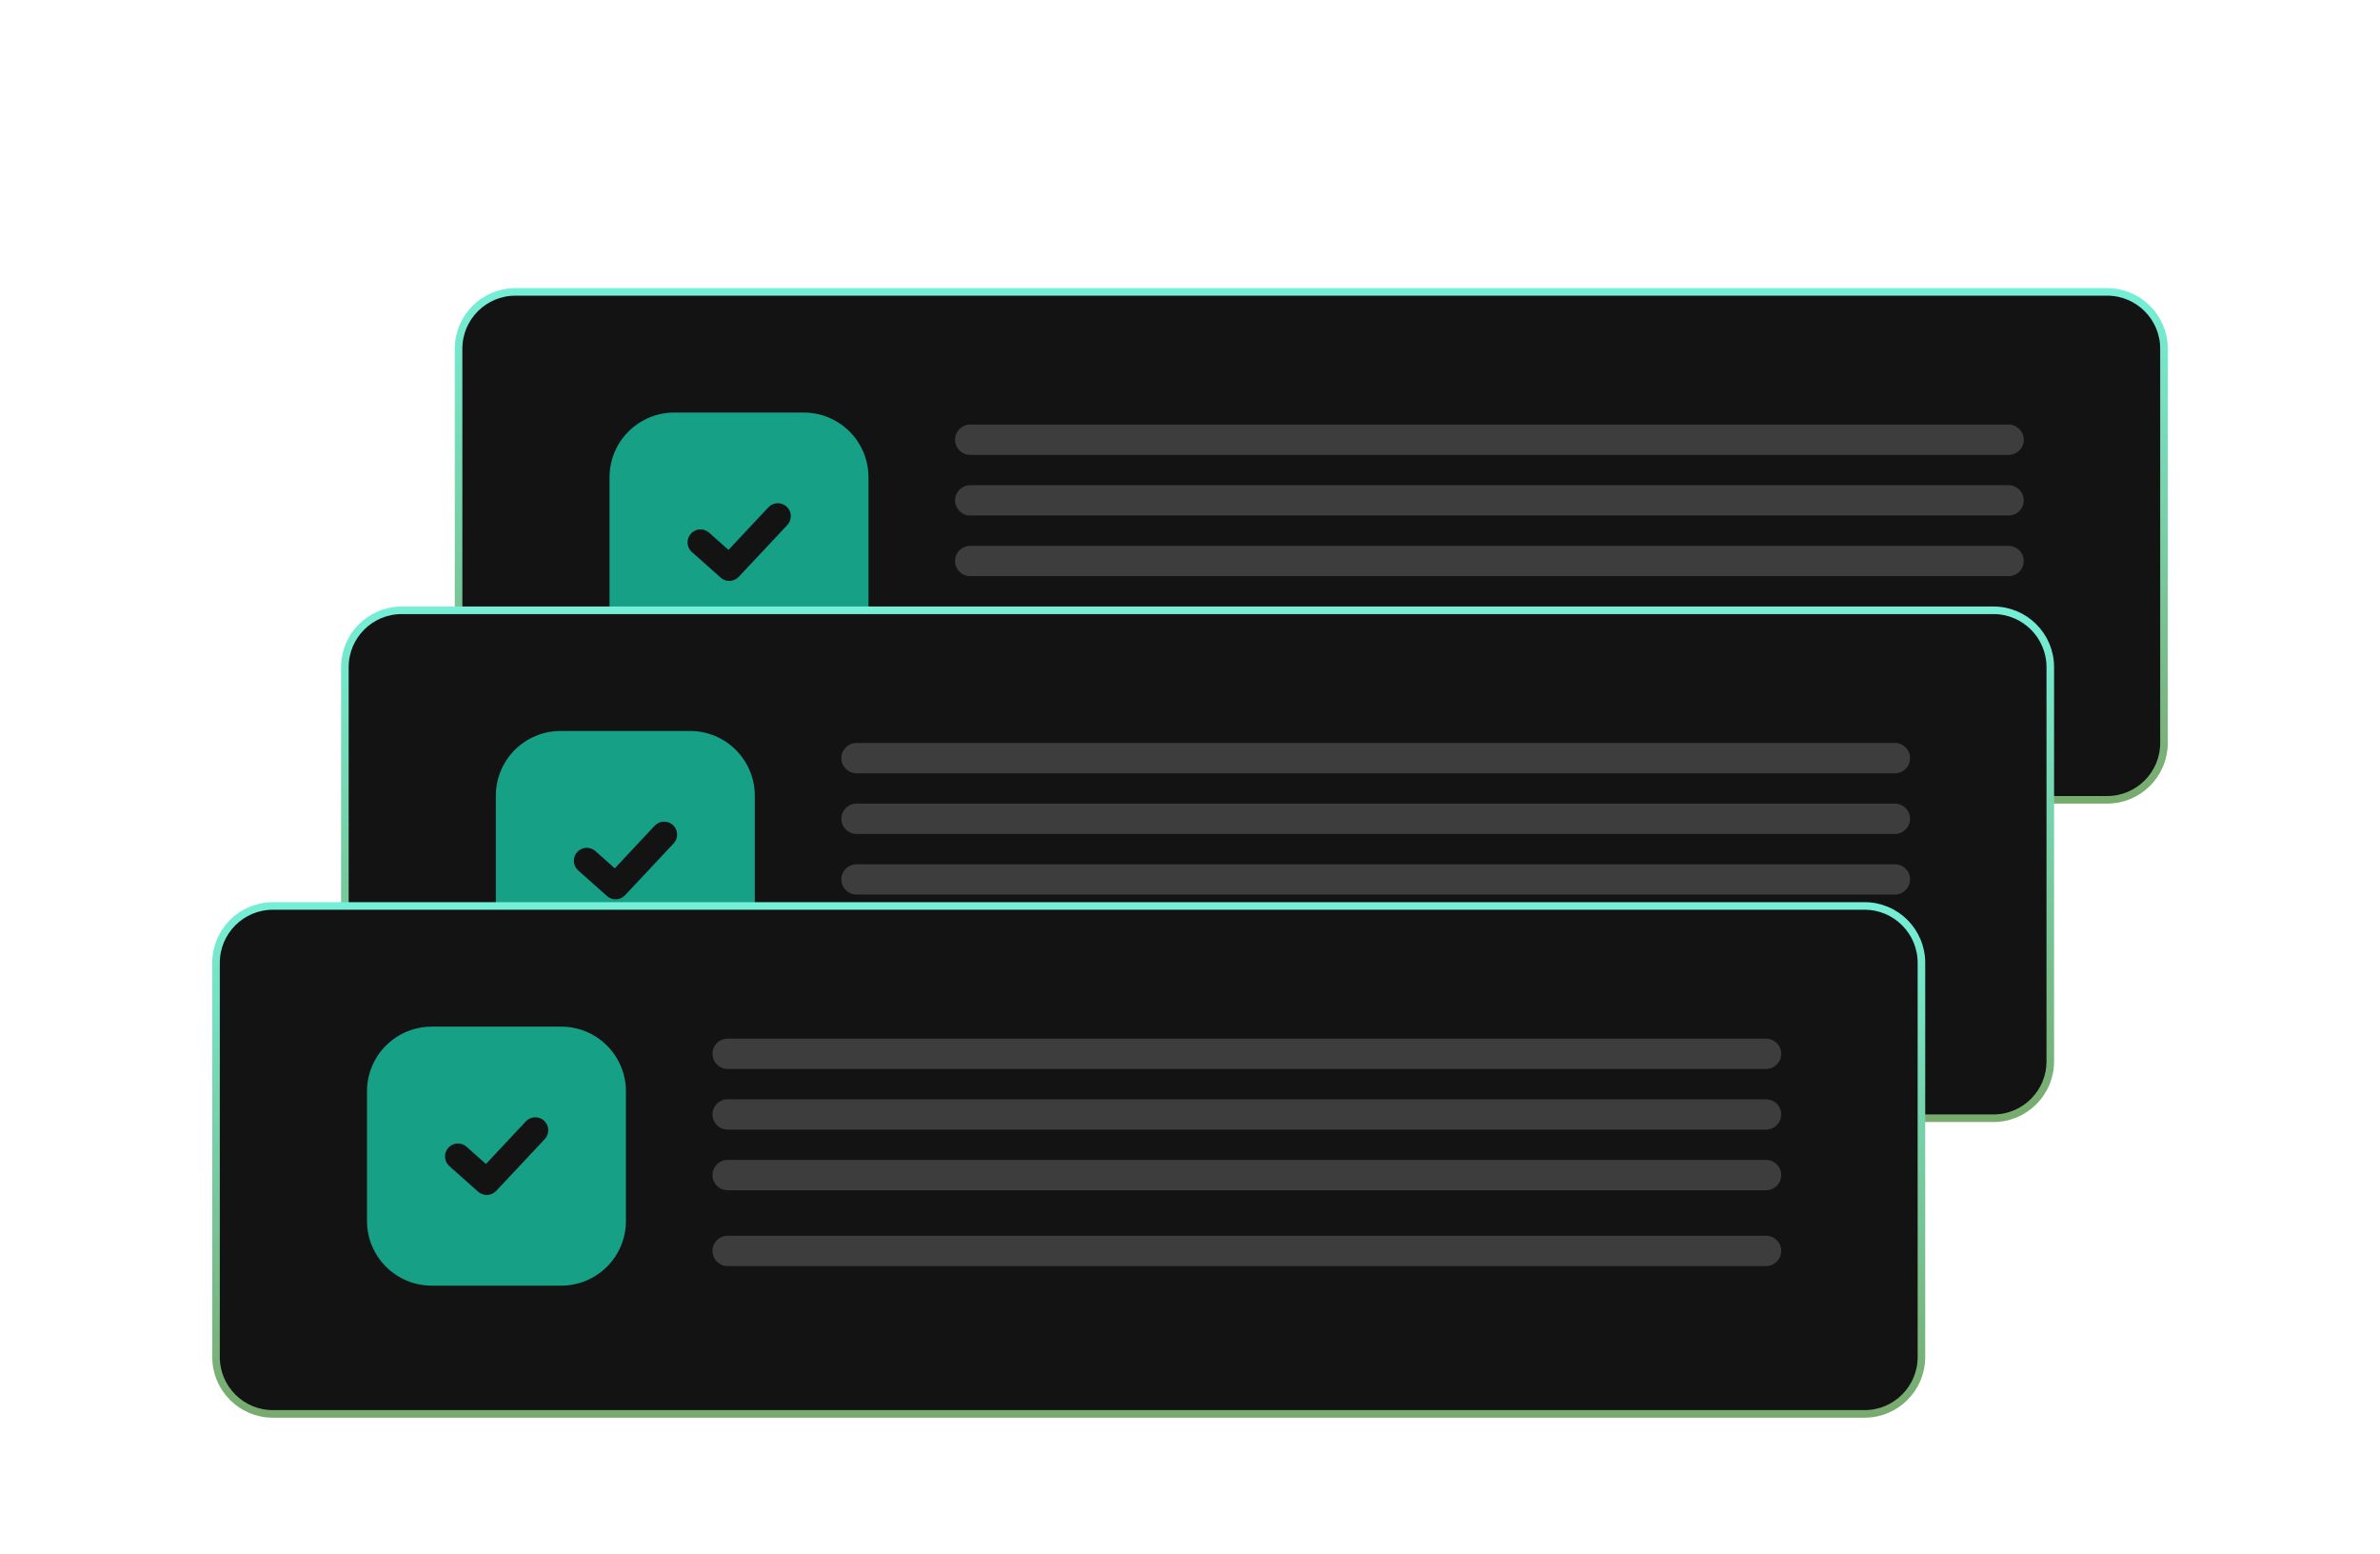
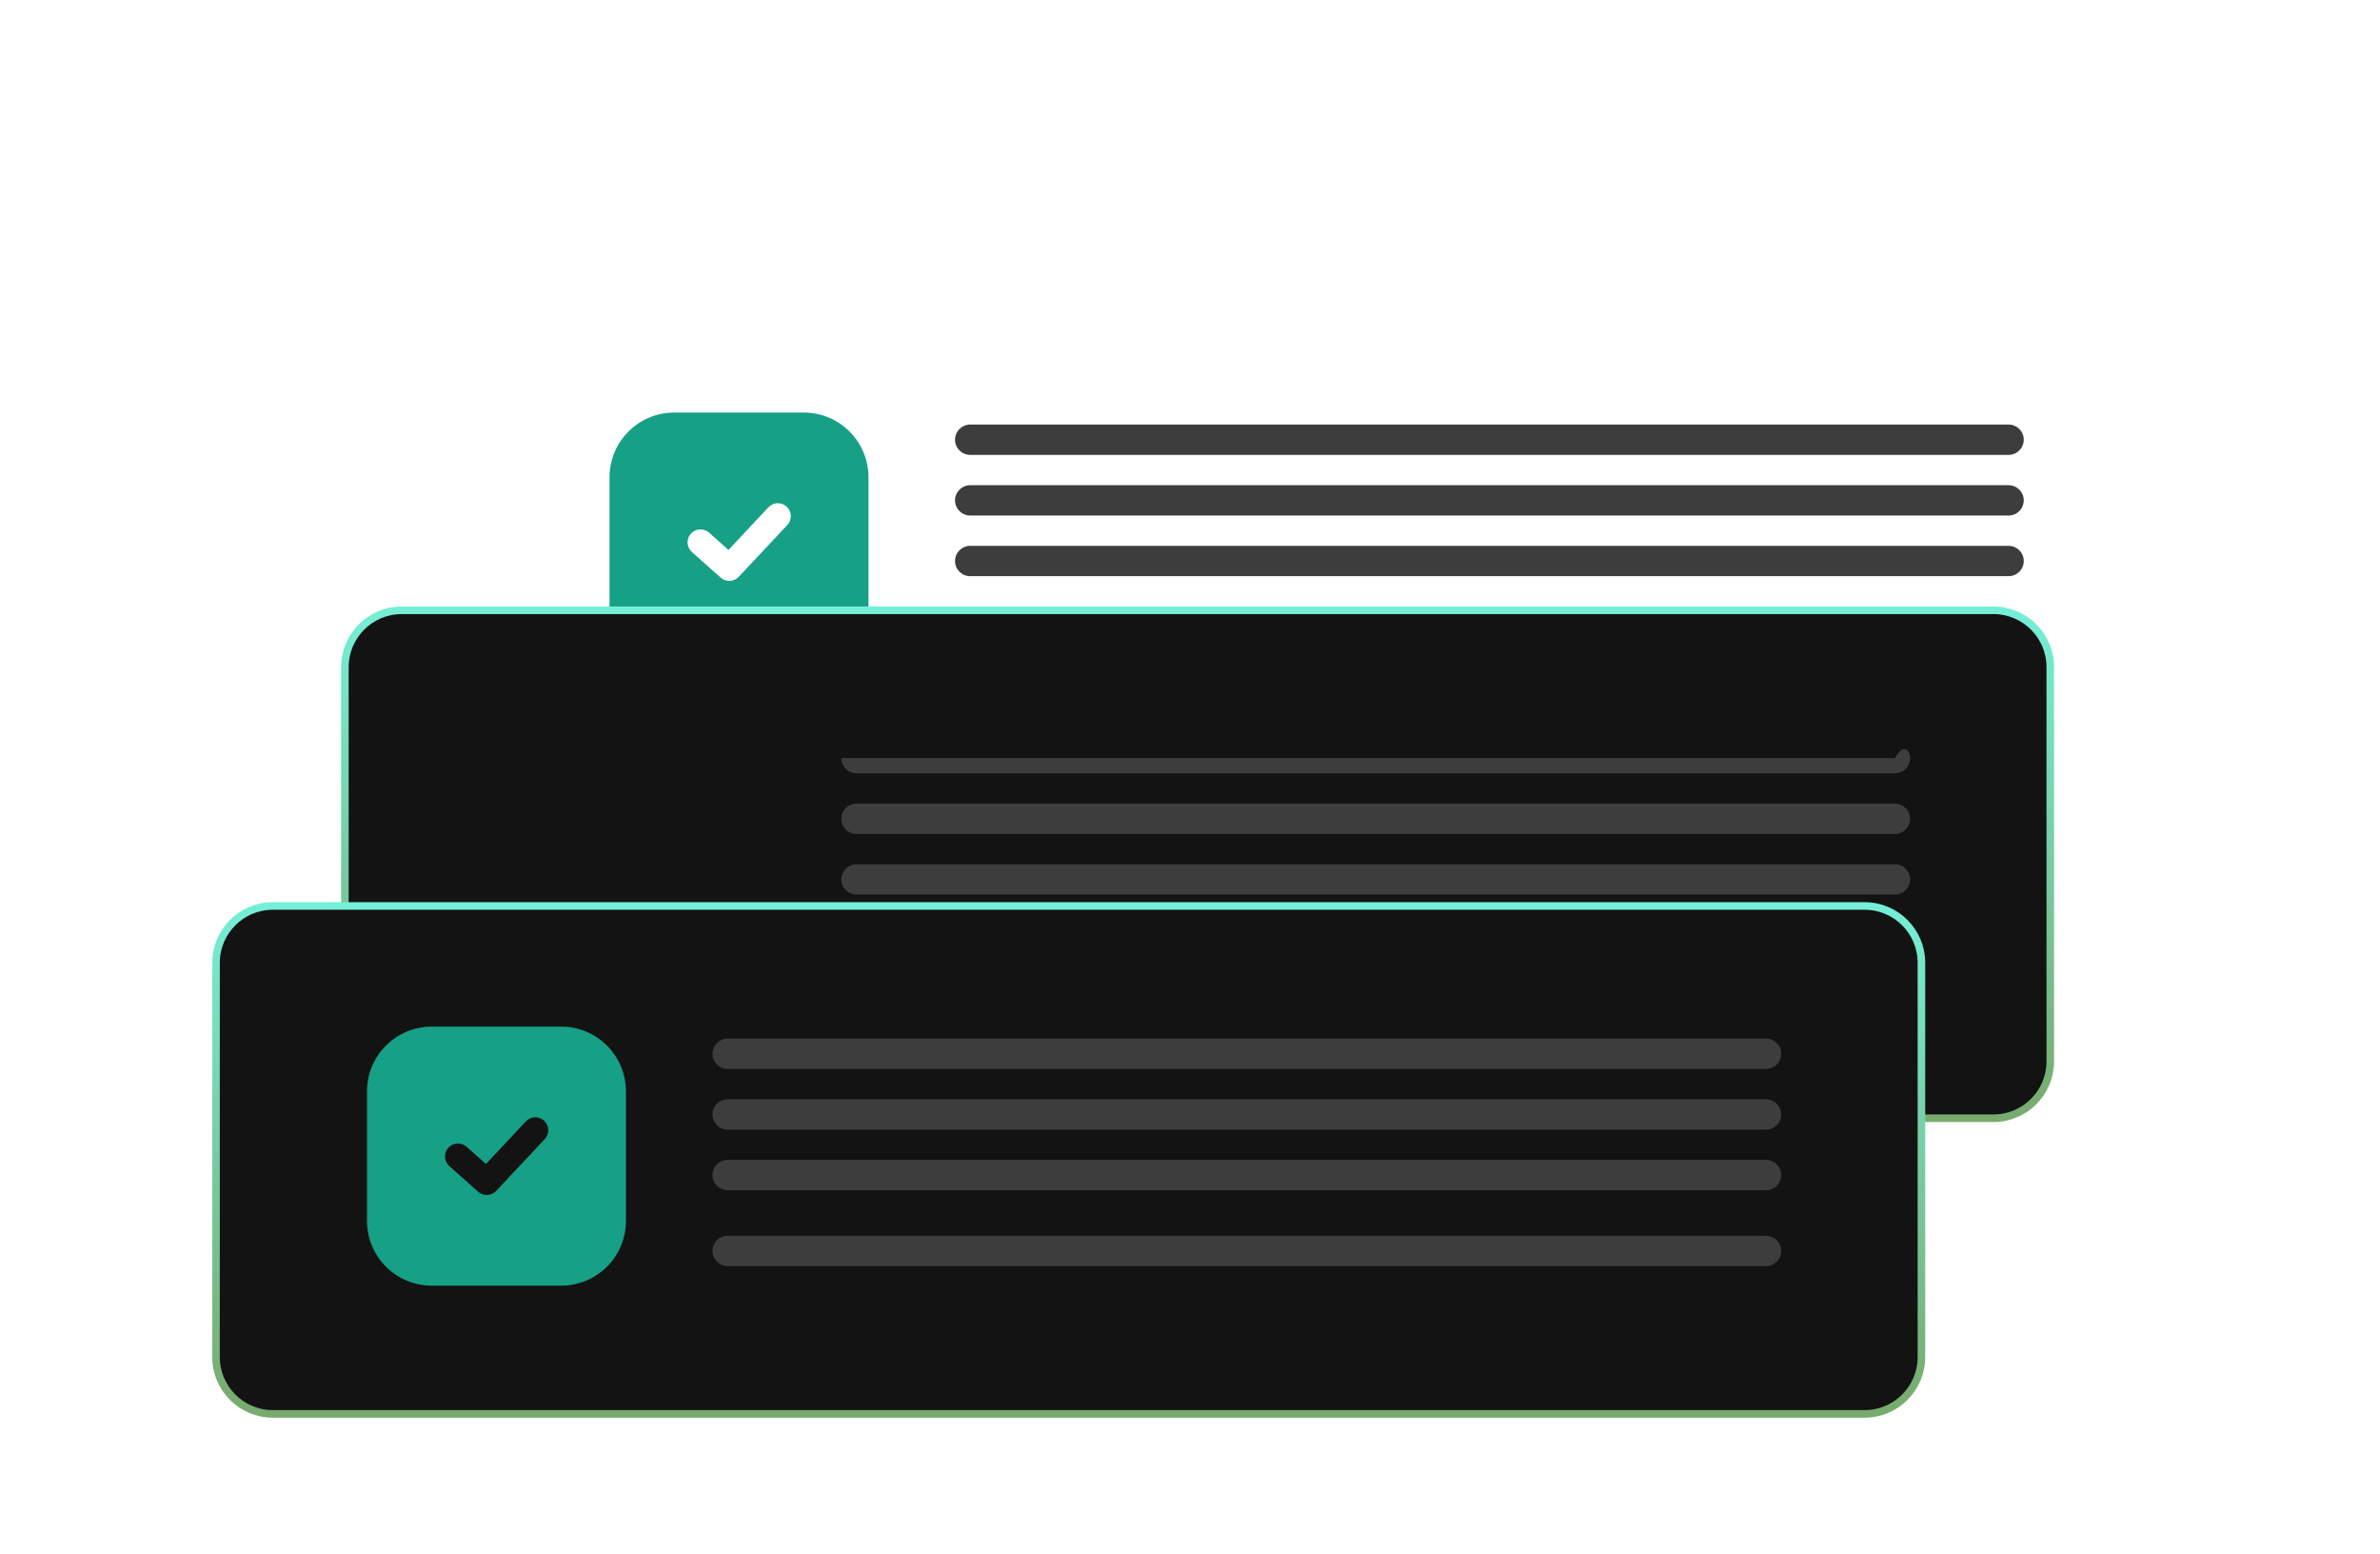
<svg xmlns="http://www.w3.org/2000/svg" width="314" height="205" viewBox="0 0 314 205" fill="none">
  <g filter="url(#filter0_dd_361_2892)">
-     <path d="M60.5 22C60.5 17.858 63.858 14.5 68 14.5H278C282.142 14.5 285.5 17.858 285.5 22V74C285.5 78.142 282.142 81.5 278 81.5H68C63.858 81.5 60.5 78.142 60.5 74V22Z" fill="#131313" stroke="url(#paint0_linear_361_2892)" />
    <path fill-rule="evenodd" clip-rule="evenodd" d="M88.958 30.417C86.693 30.417 84.52 31.317 82.918 32.918C81.317 34.52 80.417 36.693 80.417 38.958V56.042C80.417 58.307 81.317 60.48 82.918 62.081C84.52 63.683 86.693 64.583 88.958 64.583H106.042C108.307 64.583 110.48 63.683 112.082 62.081C113.683 60.48 114.583 58.307 114.583 56.042V38.958C114.583 36.693 113.683 34.52 112.082 32.918C110.48 31.317 108.307 30.417 106.042 30.417H88.958ZM103.872 45.252C104.026 45.088 104.145 44.896 104.224 44.686C104.303 44.476 104.34 44.252 104.333 44.028C104.326 43.803 104.274 43.583 104.182 43.378C104.089 43.174 103.957 42.99 103.794 42.836C103.63 42.683 103.437 42.563 103.227 42.484C103.017 42.405 102.794 42.368 102.57 42.375C102.345 42.383 102.125 42.434 101.92 42.526C101.716 42.619 101.531 42.751 101.378 42.915L96.111 48.535L93.509 46.224C93.168 45.941 92.731 45.801 92.289 45.834C91.847 45.867 91.435 46.071 91.141 46.403C90.846 46.734 90.692 47.167 90.71 47.61C90.729 48.053 90.919 48.471 91.241 48.776L95.085 52.193C95.417 52.488 95.852 52.642 96.296 52.622C96.741 52.602 97.16 52.409 97.464 52.085L103.872 45.252Z" fill="#16A085" />
    <path d="M126 34C126 32.895 126.895 32 128 32H265C266.105 32 267 32.895 267 34C267 35.105 266.105 36 265 36H128C126.895 36 126 35.105 126 34Z" fill="#3D3D3D" />
    <path d="M126 42C126 40.895 126.895 40 128 40H265C266.105 40 267 40.895 267 42C267 43.105 266.105 44 265 44H128C126.895 44 126 43.105 126 42Z" fill="#3D3D3D" />
    <path d="M126 50C126 48.895 126.895 48 128 48H265C266.105 48 267 48.895 267 50C267 51.105 266.105 52 265 52H128C126.895 52 126 51.105 126 50Z" fill="#3D3D3D" />
    <path d="M126 60C126 58.895 126.895 58 128 58H265C266.105 58 267 58.895 267 60C267 61.105 266.105 62 265 62H128C126.895 62 126 61.105 126 60Z" fill="#3D3D3D" />
  </g>
  <g filter="url(#filter1_dd_361_2892)">
    <path d="M45.5 64C45.5 59.858 48.858 56.5 53 56.5H263C267.142 56.5 270.5 59.858 270.5 64V116C270.5 120.142 267.142 123.5 263 123.5H53C48.858 123.5 45.5 120.142 45.5 116V64Z" fill="#131313" stroke="url(#paint1_linear_361_2892)" />
-     <path fill-rule="evenodd" clip-rule="evenodd" d="M73.958 72.417C71.693 72.417 69.52 73.317 67.918 74.918C66.317 76.52 65.417 78.693 65.417 80.958V98.042C65.417 100.307 66.317 102.48 67.918 104.081C69.52 105.683 71.693 106.583 73.958 106.583H91.042C93.307 106.583 95.48 105.683 97.082 104.081C98.683 102.48 99.583 100.307 99.583 98.042V80.958C99.583 78.693 98.683 76.52 97.082 74.918C95.48 73.317 93.307 72.417 91.042 72.417H73.958ZM88.872 87.252C89.026 87.088 89.145 86.896 89.224 86.686C89.303 86.476 89.341 86.252 89.333 86.028C89.326 85.803 89.275 85.583 89.182 85.378C89.089 85.174 88.957 84.99 88.794 84.836C88.63 84.683 88.437 84.563 88.227 84.484C88.017 84.405 87.794 84.368 87.57 84.375C87.345 84.382 87.124 84.434 86.92 84.526C86.716 84.619 86.531 84.751 86.378 84.915L81.111 90.535L78.509 88.224C78.168 87.941 77.731 87.801 77.289 87.834C76.847 87.867 76.435 88.071 76.141 88.403C75.846 88.734 75.692 89.167 75.71 89.61C75.729 90.052 75.919 90.471 76.241 90.776L80.085 94.193C80.417 94.488 80.852 94.642 81.296 94.622C81.741 94.602 82.16 94.409 82.464 94.085L88.872 87.252Z" fill="#16A085" />
-     <path d="M111 76C111 74.895 111.895 74 113 74H250C251.105 74 252 74.895 252 76C252 77.105 251.105 78 250 78H113C111.895 78 111 77.105 111 76Z" fill="#3D3D3D" />
+     <path d="M111 76H250C251.105 74 252 74.895 252 76C252 77.105 251.105 78 250 78H113C111.895 78 111 77.105 111 76Z" fill="#3D3D3D" />
    <path d="M111 84C111 82.895 111.895 82 113 82H250C251.105 82 252 82.895 252 84C252 85.105 251.105 86 250 86H113C111.895 86 111 85.105 111 84Z" fill="#3D3D3D" />
    <path d="M111 92C111 90.895 111.895 90 113 90H250C251.105 90 252 90.895 252 92C252 93.105 251.105 94 250 94H113C111.895 94 111 93.105 111 92Z" fill="#3D3D3D" />
    <path d="M111 102C111 100.895 111.895 100 113 100H250C251.105 100 252 100.895 252 102C252 103.105 251.105 104 250 104H113C111.895 104 111 103.105 111 102Z" fill="#3D3D3D" />
  </g>
  <g filter="url(#filter2_dd_361_2892)">
    <path d="M28.5 103C28.5 98.858 31.858 95.5 36 95.5H246C250.142 95.5 253.5 98.858 253.5 103V155C253.5 159.142 250.142 162.5 246 162.5H36C31.858 162.5 28.5 159.142 28.5 155V103Z" fill="#131313" stroke="url(#paint2_linear_361_2892)" />
    <path fill-rule="evenodd" clip-rule="evenodd" d="M56.958 111.417C54.693 111.417 52.52 112.317 50.919 113.918C49.317 115.52 48.417 117.693 48.417 119.958V137.042C48.417 139.307 49.317 141.48 50.919 143.081C52.52 144.683 54.693 145.583 56.958 145.583H74.042C76.307 145.583 78.48 144.683 80.082 143.081C81.683 141.48 82.583 139.307 82.583 137.042V119.958C82.583 117.693 81.683 115.52 80.082 113.918C78.48 112.317 76.307 111.417 74.042 111.417H56.958ZM71.872 126.252C72.026 126.088 72.145 125.896 72.224 125.686C72.303 125.476 72.341 125.252 72.333 125.028C72.326 124.803 72.275 124.583 72.182 124.378C72.089 124.174 71.957 123.99 71.794 123.836C71.63 123.683 71.437 123.563 71.227 123.484C71.017 123.405 70.794 123.368 70.57 123.375C70.345 123.383 70.124 123.434 69.92 123.527C69.716 123.619 69.531 123.751 69.378 123.915L64.111 129.535L61.509 127.224C61.169 126.94 60.731 126.801 60.289 126.834C59.847 126.867 59.435 127.071 59.141 127.403C58.846 127.734 58.692 128.167 58.711 128.61C58.729 129.052 58.919 129.471 59.241 129.776L63.084 133.193C63.417 133.488 63.852 133.642 64.296 133.622C64.741 133.602 65.16 133.409 65.464 133.085L71.872 126.252Z" fill="#16A085" />
    <path d="M94 115C94 113.895 94.895 113 96 113H233C234.105 113 235 113.895 235 115C235 116.105 234.105 117 233 117H96C94.895 117 94 116.105 94 115Z" fill="#3D3D3D" />
    <path d="M94 123C94 121.895 94.895 121 96 121H233C234.105 121 235 121.895 235 123C235 124.105 234.105 125 233 125H96C94.895 125 94 124.105 94 123Z" fill="#3D3D3D" />
    <path d="M94 131C94 129.895 94.895 129 96 129H233C234.105 129 235 129.895 235 131C235 132.105 234.105 133 233 133H96C94.895 133 94 132.105 94 131Z" fill="#3D3D3D" />
    <path d="M94 141C94 139.895 94.895 139 96 139H233C234.105 139 235 139.895 235 141C235 142.105 234.105 143 233 143H96C94.895 143 94 142.105 94 141Z" fill="#3D3D3D" />
  </g>
  <defs>
    <filter id="filter0_dd_361_2892" x="32" y="0" width="282" height="124" filterUnits="userSpaceOnUse" color-interpolation-filters="sRGB">
      <feFlood flood-opacity="0" result="BackgroundImageFix" />
      <feColorMatrix in="SourceAlpha" type="matrix" values="0 0 0 0 0 0 0 0 0 0 0 0 0 0 0 0 0 0 127 0" result="hardAlpha" />
      <feOffset dy="10" />
      <feGaussianBlur stdDeviation="5" />
      <feColorMatrix type="matrix" values="0 0 0 0 0 0 0 0 0 0 0 0 0 0 0 0 0 0 0.22 0" />
      <feBlend mode="normal" in2="BackgroundImageFix" result="effect1_dropShadow_361_2892" />
      <feColorMatrix in="SourceAlpha" type="matrix" values="0 0 0 0 0 0 0 0 0 0 0 0 0 0 0 0 0 0 127 0" result="hardAlpha" />
      <feOffset dy="14" />
      <feGaussianBlur stdDeviation="14" />
      <feColorMatrix type="matrix" values="0 0 0 0 0 0 0 0 0 0 0 0 0 0 0 0 0 0 0.25 0" />
      <feBlend mode="normal" in2="effect1_dropShadow_361_2892" result="effect2_dropShadow_361_2892" />
      <feBlend mode="normal" in="SourceGraphic" in2="effect2_dropShadow_361_2892" result="shape" />
    </filter>
    <filter id="filter1_dd_361_2892" x="17" y="42" width="282" height="124" filterUnits="userSpaceOnUse" color-interpolation-filters="sRGB">
      <feFlood flood-opacity="0" result="BackgroundImageFix" />
      <feColorMatrix in="SourceAlpha" type="matrix" values="0 0 0 0 0 0 0 0 0 0 0 0 0 0 0 0 0 0 127 0" result="hardAlpha" />
      <feOffset dy="10" />
      <feGaussianBlur stdDeviation="5" />
      <feColorMatrix type="matrix" values="0 0 0 0 0 0 0 0 0 0 0 0 0 0 0 0 0 0 0.22 0" />
      <feBlend mode="normal" in2="BackgroundImageFix" result="effect1_dropShadow_361_2892" />
      <feColorMatrix in="SourceAlpha" type="matrix" values="0 0 0 0 0 0 0 0 0 0 0 0 0 0 0 0 0 0 127 0" result="hardAlpha" />
      <feOffset dy="14" />
      <feGaussianBlur stdDeviation="14" />
      <feColorMatrix type="matrix" values="0 0 0 0 0 0 0 0 0 0 0 0 0 0 0 0 0 0 0.25 0" />
      <feBlend mode="normal" in2="effect1_dropShadow_361_2892" result="effect2_dropShadow_361_2892" />
      <feBlend mode="normal" in="SourceGraphic" in2="effect2_dropShadow_361_2892" result="shape" />
    </filter>
    <filter id="filter2_dd_361_2892" x="0" y="81" width="282" height="124" filterUnits="userSpaceOnUse" color-interpolation-filters="sRGB">
      <feFlood flood-opacity="0" result="BackgroundImageFix" />
      <feColorMatrix in="SourceAlpha" type="matrix" values="0 0 0 0 0 0 0 0 0 0 0 0 0 0 0 0 0 0 127 0" result="hardAlpha" />
      <feOffset dy="10" />
      <feGaussianBlur stdDeviation="5" />
      <feColorMatrix type="matrix" values="0 0 0 0 0 0 0 0 0 0 0 0 0 0 0 0 0 0 0.22 0" />
      <feBlend mode="normal" in2="BackgroundImageFix" result="effect1_dropShadow_361_2892" />
      <feColorMatrix in="SourceAlpha" type="matrix" values="0 0 0 0 0 0 0 0 0 0 0 0 0 0 0 0 0 0 127 0" result="hardAlpha" />
      <feOffset dy="14" />
      <feGaussianBlur stdDeviation="14" />
      <feColorMatrix type="matrix" values="0 0 0 0 0 0 0 0 0 0 0 0 0 0 0 0 0 0 0.25 0" />
      <feBlend mode="normal" in2="effect1_dropShadow_361_2892" result="effect2_dropShadow_361_2892" />
      <feBlend mode="normal" in="SourceGraphic" in2="effect2_dropShadow_361_2892" result="shape" />
    </filter>
    <linearGradient id="paint0_linear_361_2892" x1="173" y1="14" x2="173" y2="82" gradientUnits="userSpaceOnUse">
      <stop stop-color="#75EFD7" />
      <stop offset="1" stop-color="#78AA6D" />
    </linearGradient>
    <linearGradient id="paint1_linear_361_2892" x1="158" y1="56" x2="158" y2="124" gradientUnits="userSpaceOnUse">
      <stop stop-color="#75EFD7" />
      <stop offset="1" stop-color="#78AA6D" />
    </linearGradient>
    <linearGradient id="paint2_linear_361_2892" x1="141" y1="95" x2="141" y2="163" gradientUnits="userSpaceOnUse">
      <stop stop-color="#75EFD7" />
      <stop offset="1" stop-color="#78AA6D" />
    </linearGradient>
  </defs>
</svg>